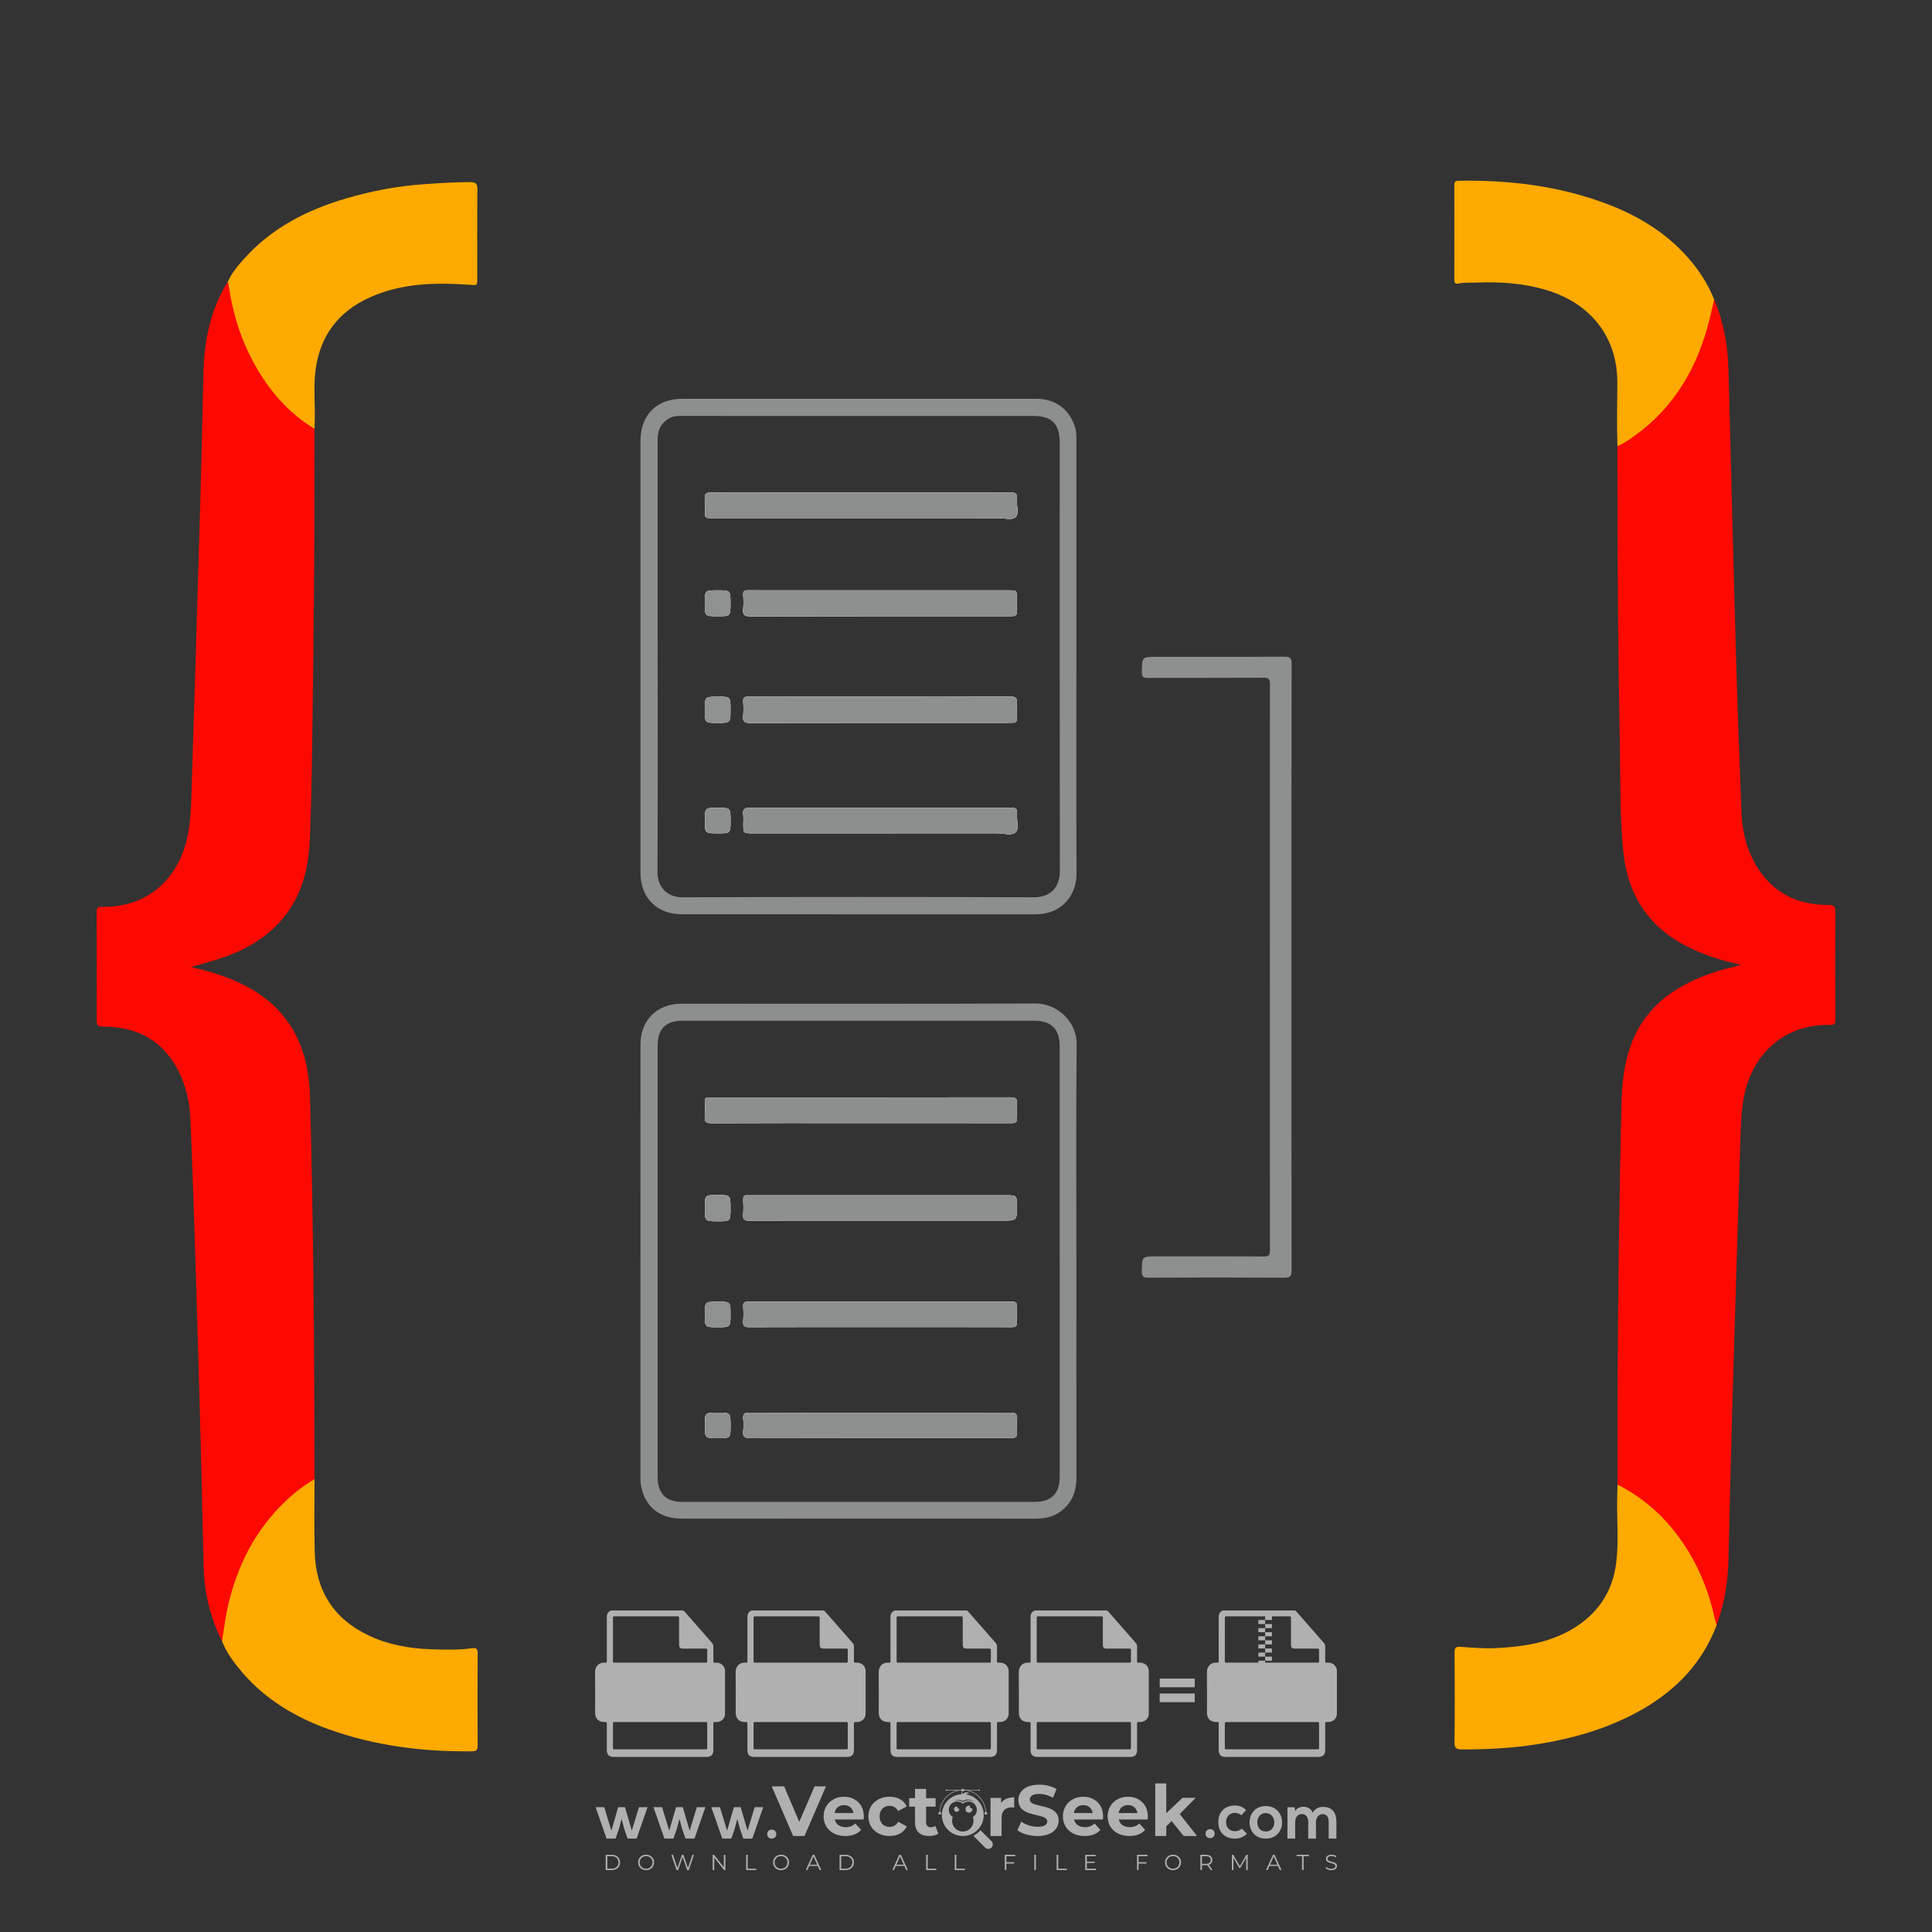
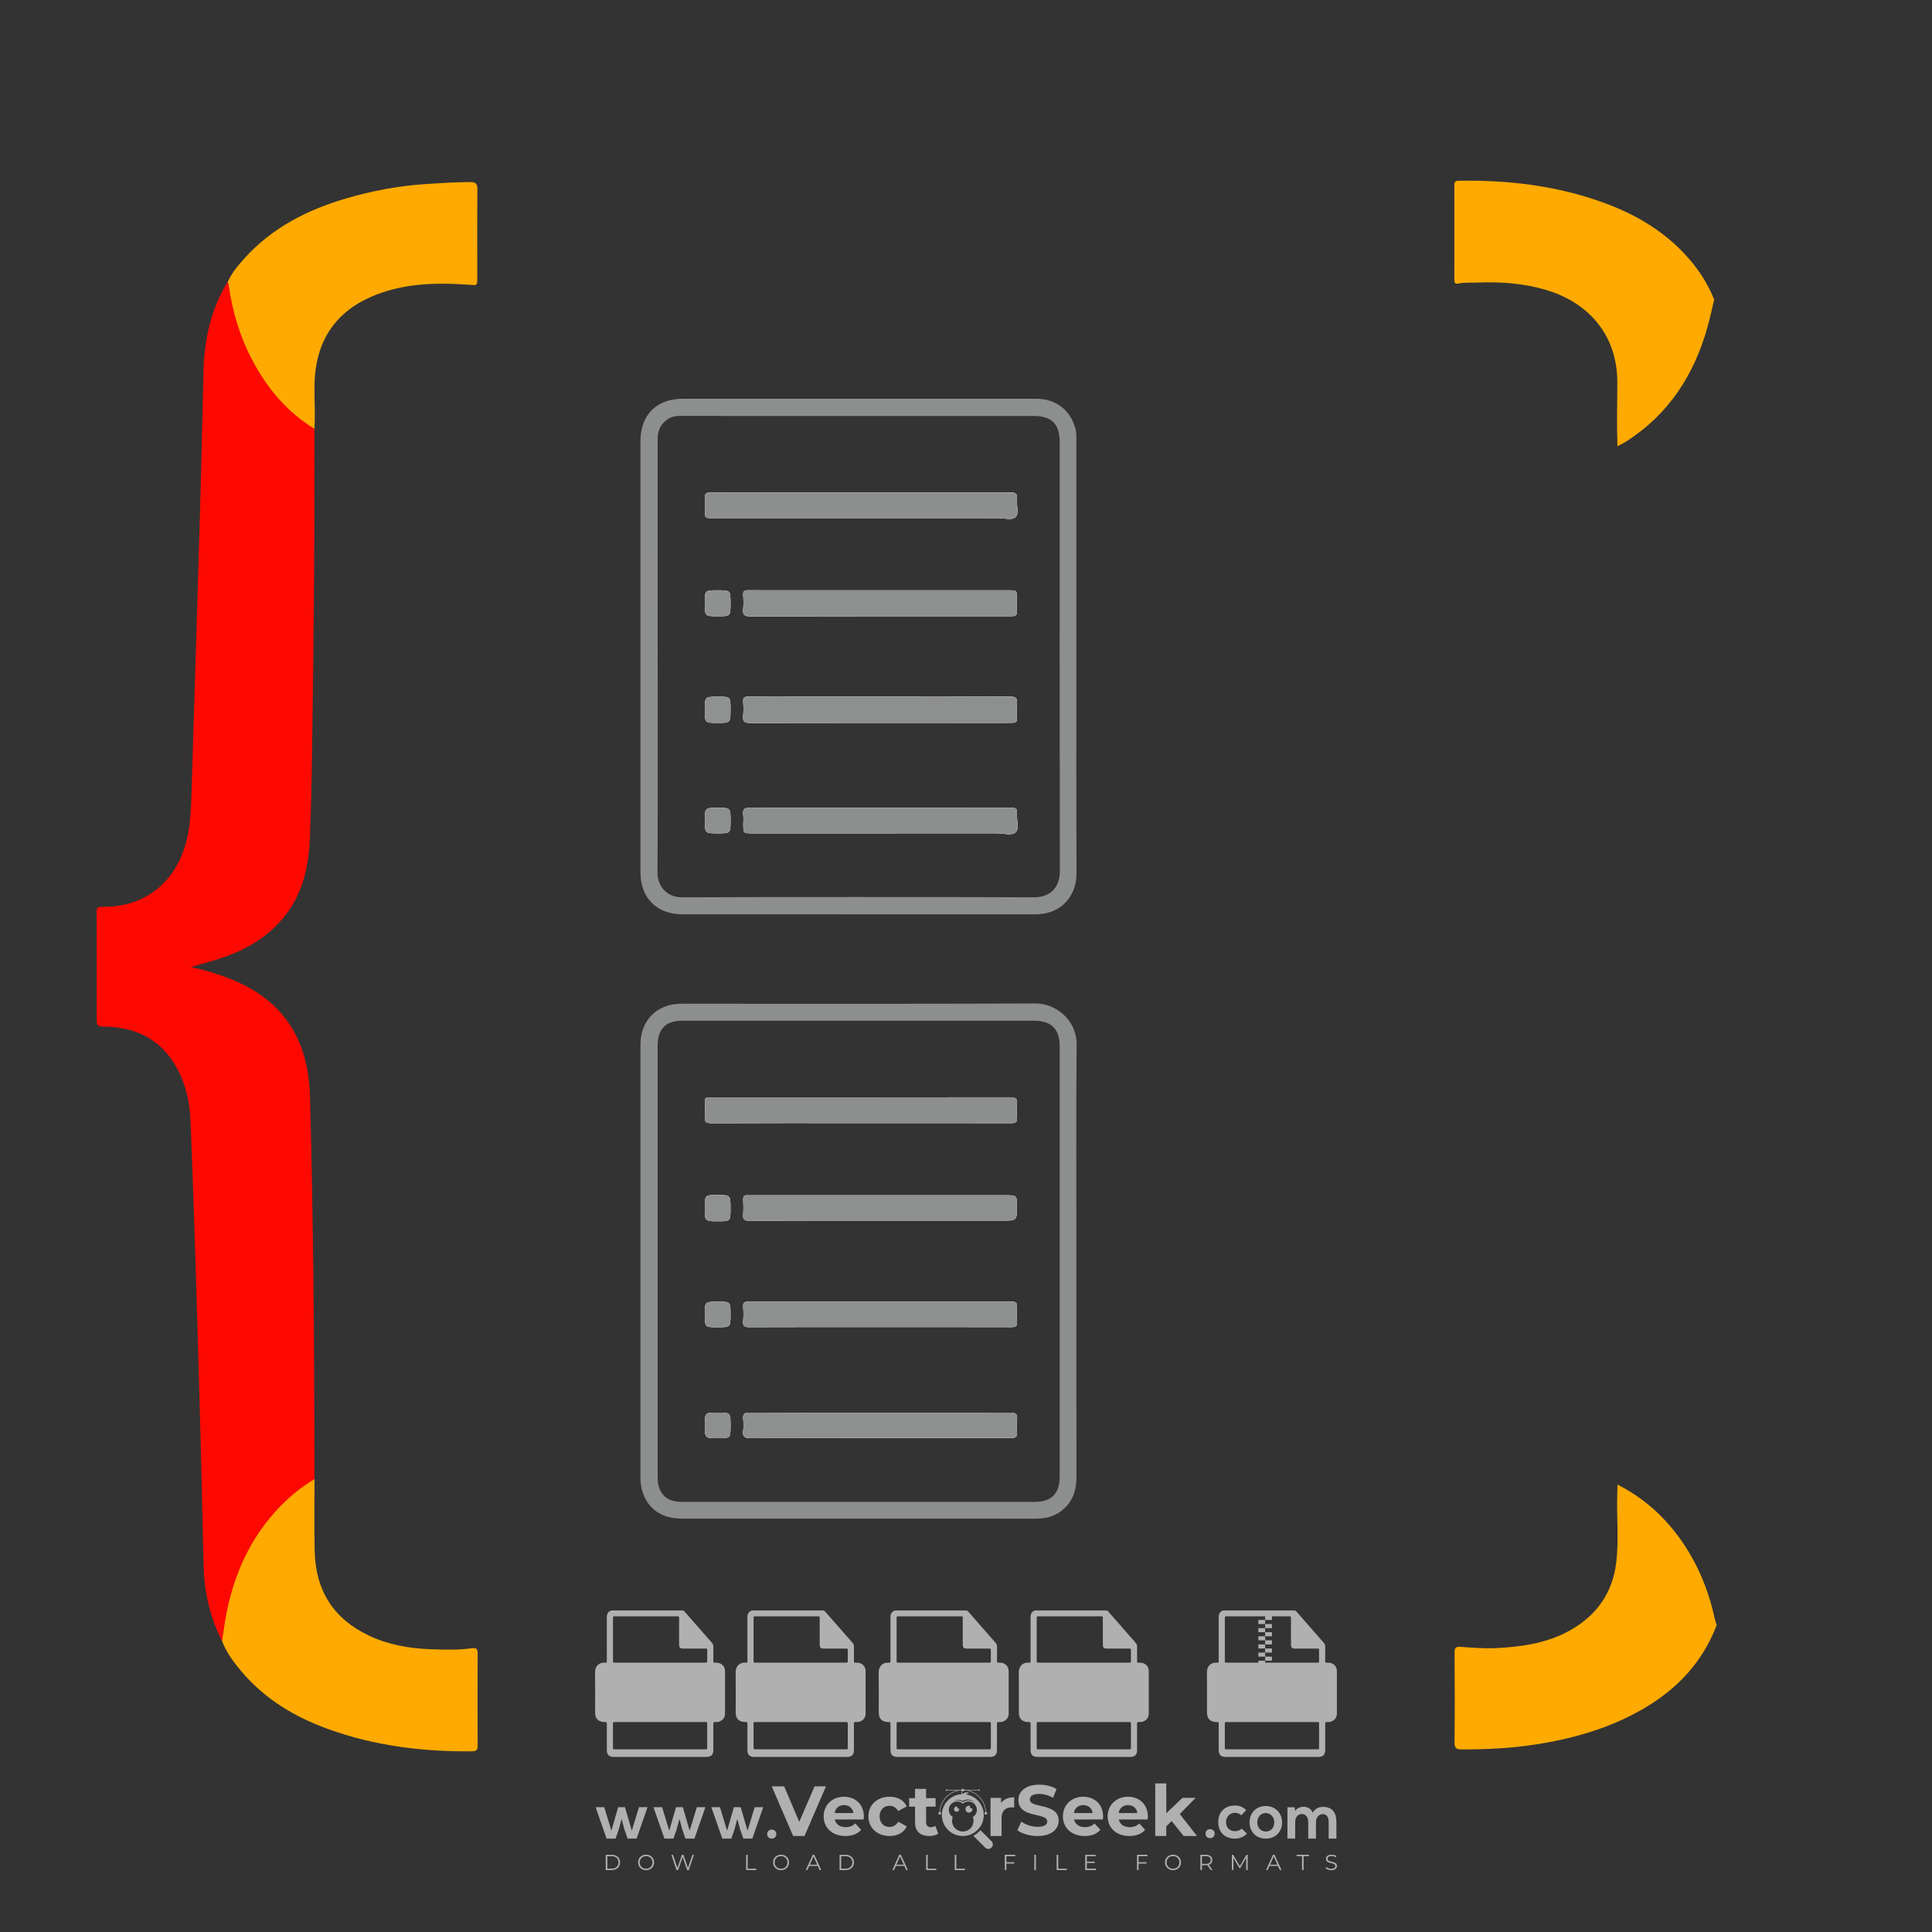
<svg xmlns="http://www.w3.org/2000/svg" version="1.1" id="Layer_1" x="0px" y="0px" viewBox="0 0 500 500" style="enable-background:new 0 0 500 500;" xml:space="preserve">
  <rect x="0" y="0" width="500" height="500" fill="#333333" stroke="none" />
  <g id="watermark_1_">
    <g>
      <g id="watermark" style="opacity:0.61;">
        <g>
          <g>
            <g>
              <g>
                <polygon style="fill:#FFFFFF;" points="213.765,462.313 208.204,475.158 205.268,475.158 199.726,462.313 202.938,462.313          206.846,471.488 210.81,462.313        " />
              </g>
              <g>
                <path style="fill:#FFFFFF;" d="M223.507,470.883h-7.469c0.275,1.23,1.321,1.982,2.826,1.982c1.046,0,1.798-0.312,2.477-0.954         l1.523,1.651c-0.917,1.046-2.294,1.597-4.074,1.597c-3.413,0-5.634-2.147-5.634-5.083c0-2.954,2.257-5.083,5.267-5.083         c2.899,0,5.138,1.945,5.138,5.12C223.562,470.332,223.526,470.644,223.507,470.883 M216.002,469.213h4.863         c-0.202-1.248-1.138-2.055-2.422-2.055C217.139,467.158,216.204,467.947,216.002,469.213" />
              </g>
              <g>
                <path style="fill:#FFFFFF;" d="M224.735,470.075c0-2.973,2.294-5.083,5.505-5.083c2.074,0,3.707,0.899,4.423,2.514         l-2.22,1.193c-0.532-0.936-1.321-1.358-2.221-1.358c-1.45,0-2.587,1.009-2.587,2.734c0,1.725,1.138,2.734,2.587,2.734         c0.899,0,1.688-0.404,2.221-1.358l2.22,1.211c-0.716,1.578-2.349,2.495-4.423,2.495         C227.029,475.158,224.735,473.048,224.735,470.075" />
              </g>
              <g>
                <path style="fill:#FFFFFF;" d="M242.828,474.535c-0.587,0.422-1.45,0.624-2.331,0.624c-2.33,0-3.688-1.193-3.688-3.542         v-4.055h-1.523v-2.202h1.523v-2.404h2.863v2.404h2.459v2.202h-2.459v4.019c0,0.844,0.458,1.303,1.229,1.303         c0.422,0,0.844-0.128,1.156-0.367L242.828,474.535z" />
              </g>
            </g>
            <g>
              <path style="fill:#FFFFFF;" d="M262.474,465.139v2.643c-0.238-0.018-0.422-0.037-0.642-0.037        c-1.578,0-2.624,0.862-2.624,2.753v4.661h-2.863v-9.873h2.734v1.303C259.776,465.634,260.951,465.139,262.474,465.139" />
            </g>
            <g>
              <path style="fill:#FFFFFF;" d="M263.299,473.672l1.009-2.239c1.083,0.789,2.697,1.339,4.239,1.339        c1.762,0,2.477-0.587,2.477-1.376c0-2.404-7.469-0.752-7.469-5.523c0-2.184,1.762-4,5.413-4c1.615,0,3.267,0.385,4.459,1.138        l-0.918,2.257c-1.193-0.679-2.422-1.009-3.56-1.009c-1.761,0-2.44,0.66-2.44,1.468c0,2.367,7.468,0.734,7.468,5.45        c0,2.147-1.78,3.982-5.45,3.982C266.492,475.158,264.437,474.553,263.299,473.672" />
            </g>
            <g>
              <path style="fill:#FFFFFF;" d="M285.428,470.883h-7.469c0.275,1.23,1.321,1.982,2.826,1.982c1.046,0,1.798-0.312,2.477-0.954        l1.523,1.651c-0.918,1.046-2.294,1.597-4.074,1.597c-3.413,0-5.634-2.147-5.634-5.083c0-2.954,2.257-5.083,5.267-5.083        c2.9,0,5.138,1.945,5.138,5.12C285.484,470.332,285.447,470.644,285.428,470.883 M277.923,469.213h4.863        c-0.202-1.248-1.138-2.055-2.422-2.055C279.061,467.158,278.125,467.947,277.923,469.213" />
            </g>
            <g>
              <path style="fill:#FFFFFF;" d="M297.007,470.883h-7.469c0.275,1.23,1.321,1.982,2.826,1.982c1.046,0,1.798-0.312,2.477-0.954        l1.523,1.651c-0.918,1.046-2.294,1.597-4.074,1.597c-3.413,0-5.634-2.147-5.634-5.083c0-2.954,2.257-5.083,5.267-5.083        c2.899,0,5.138,1.945,5.138,5.12C297.062,470.332,297.025,470.644,297.007,470.883 M289.501,469.213h4.863        c-0.202-1.248-1.138-2.055-2.422-2.055C290.639,467.158,289.703,467.947,289.501,469.213" />
            </g>
            <g>
              <polygon style="fill:#FFFFFF;" points="303.208,471.286 301.831,472.644 301.831,475.158 298.969,475.158 298.969,461.543         301.831,461.543 301.831,469.25 306.016,465.286 309.429,465.286 305.318,469.47 309.796,475.158 306.327,475.158       " />
            </g>
            <g>
              <path style="fill:#FFFFFF;" d="M256.601,476.501L256.601,476.501l-2.86-2.86c-0.435,0.508-0.953,0.943-1.534,1.284        c-0.092,0.069-0.186,0.136-0.283,0.199l3.027,3.027c0.456,0.456,1.195,0.456,1.65,0        C257.057,477.695,257.057,476.957,256.601,476.501" />
            </g>
            <g>
              <path style="fill:#FFFFFF;" d="M249.984,464.386c0.221-0.173,0.495-0.281,0.797-0.281c0.042,0,0.083,0.002,0.124,0.006        c-0.214-0.156-0.478-0.249-0.764-0.249c-0.395,0-0.744,0.18-0.981,0.458c-0.051,0-0.1,0.006-0.151,0.007        c0.039-0.077,0.064-0.162,0.064-0.255c0-0.234-0.143-0.434-0.346-0.519c0.087,0.126,0.138,0.279,0.138,0.445        c0,0.122-0.031,0.237-0.081,0.341c-2.811,0.201-5.03,2.539-5.03,5.4c0,2.993,2.426,5.42,5.42,5.42        c2.993,0,5.42-2.427,5.42-5.42C254.595,467.021,252.593,464.777,249.984,464.386 M247.983,465.798        c0.435,0,0.844,0.112,1.199,0.309c0.374-0.245,0.82-0.387,1.299-0.387c0.711,0,1.348,0.312,1.784,0.806        c-0.435-0.379-1.004-0.61-1.627-0.61c-0.449,0-0.87,0.12-1.234,0.329c-0.079,0.046-0.156,0.096-0.229,0.15        c-0.065-0.048-0.133-0.093-0.204-0.134c-0.369-0.219-0.8-0.344-1.26-0.344c-0.3,0-0.588,0.054-0.854,0.152        C247.196,465.896,247.578,465.798,247.983,465.798 M251.772,470.24c0.115,0.305,0.181,0.634,0.181,0.979        c0,1.534-1.244,2.777-2.778,2.777c-1.534,0-2.777-1.243-2.777-2.777c0-0.345,0.066-0.674,0.181-0.979        c-0.62-0.382-1.035-1.064-1.035-1.846c0-1.197,0.971-2.168,2.168-2.168c0.565,0,1.078,0.218,1.463,0.571        c0.386-0.354,0.899-0.571,1.464-0.571c1.197,0,2.168,0.971,2.168,2.168C252.807,469.175,252.392,469.858,251.772,470.24" />
            </g>
            <g>
              <path style="fill:#FFFFFF;" d="M251.666,468.203c0,0.497-0.404,0.901-0.901,0.901c-0.497,0-0.901-0.404-0.901-0.901        s0.404-0.901,0.901-0.901c0.101,0,0.197,0.017,0.287,0.047c-0.03,0.062-0.045,0.132-0.045,0.204        c0,0.273,0.221,0.494,0.494,0.494c0.05,0,0.099-0.008,0.146-0.022C251.66,468.083,251.666,468.142,251.666,468.203" />
            </g>
            <g>
              <path style="fill:#FFFFFF;" d="M248.255,468.203c0,0.376-0.305,0.681-0.681,0.681c-0.376,0-0.681-0.305-0.681-0.681        s0.305-0.681,0.681-0.681c0.076,0,0.149,0.013,0.217,0.035c-0.023,0.047-0.034,0.1-0.034,0.155        c0,0.206,0.167,0.374,0.374,0.374c0.038,0,0.075-0.006,0.11-0.017C248.25,468.112,248.255,468.157,248.255,468.203" />
            </g>
            <g>
              <g>
                <g>
                  <rect x="242.908" y="468.971" style="fill:#FFFFFF;" width="0.616" height="0.616" />
                </g>
                <g>
                  <rect x="254.827" y="468.971" style="fill:#FFFFFF;" width="0.616" height="0.616" />
                </g>
                <g>
                  <path style="fill:#FFFFFF;" d="M255.205,469.223h-0.14c0-3.248-2.642-5.89-5.89-5.89c-3.248,0-5.89,2.642-5.89,5.89h-0.14          c0-1.611,0.627-3.125,1.766-4.264c1.139-1.139,2.653-1.766,4.264-1.766c1.611,0,3.125,0.627,4.264,1.766          C254.578,466.098,255.205,467.613,255.205,469.223" />
                </g>
              </g>
              <g>
                <rect x="248.868" y="462.956" style="fill:#FFFFFF;" width="0.616" height="0.616" />
              </g>
              <g>
                <rect x="244.95" y="463.194" style="fill:#FFFFFF;" width="8.45" height="0.14" />
              </g>
              <g>
                <path style="fill:#FFFFFF;" d="M245.174,463.291c0,0.108-0.088,0.196-0.196,0.196c-0.108,0-0.196-0.088-0.196-0.196         s0.088-0.196,0.196-0.196C245.086,463.095,245.174,463.183,245.174,463.291" />
              </g>
              <g>
                <path style="fill:#FFFFFF;" d="M253.596,463.291c0,0.108-0.088,0.196-0.196,0.196c-0.108,0-0.196-0.088-0.196-0.196         s0.088-0.196,0.196-0.196C253.509,463.095,253.596,463.183,253.596,463.291" />
              </g>
            </g>
          </g>
          <g>
            <path style="fill:#FFFFFF;" d="M314.356,474.551c0,1.559-2.364,1.559-2.364,0C311.993,472.993,314.356,472.993,314.356,474.551       z" />
          </g>
          <g>
            <g>
              <g>
                <path style="fill:#FFFFFF;" d="M161.739,467.691l1.772,6.088l1.855-6.088h2.215l-2.823,8.14h-2.33l-0.837-2.396l-0.722-2.708         l-0.722,2.708l-0.837,2.396h-2.33l-2.839-8.14h2.231l1.855,6.088l1.756-6.088H161.739z" />
              </g>
              <g>
                <path style="fill:#FFFFFF;" d="M176.713,467.691l1.772,6.088l1.855-6.088h2.215l-2.823,8.14h-2.33l-0.837-2.396l-0.722-2.708         l-0.722,2.708l-0.837,2.396h-2.33l-2.839-8.14h2.231l1.855,6.088l1.756-6.088H176.713z" />
              </g>
              <g>
                <path style="fill:#FFFFFF;" d="M191.687,467.691l1.772,6.088l1.855-6.088h2.215l-2.823,8.14h-2.33l-0.837-2.396l-0.722-2.708         l-0.722,2.708l-0.837,2.396h-2.33l-2.839-8.14h2.231l1.855,6.088l1.756-6.088H191.687z" />
              </g>
            </g>
            <g>
              <path style="fill:#FFFFFF;" d="M200.908,474.662c0,1.559-2.364,1.559-2.364,0        C198.545,473.104,200.908,473.104,200.908,474.662z" />
            </g>
            <g>
              <path style="fill:#FFFFFF;" d="M322.71,474.551c-0.935,0.919-1.919,1.28-3.117,1.28c-2.346,0-4.3-1.411-4.3-4.282        s1.953-4.284,4.3-4.284c1.149,0,2.035,0.329,2.921,1.199l-1.264,1.329c-0.476-0.428-1.066-0.64-1.623-0.64        c-1.346,0-2.33,0.985-2.33,2.396c0,1.542,1.05,2.362,2.297,2.362c0.64,0,1.28-0.18,1.772-0.672L322.71,474.551z" />
            </g>
            <g>
              <path style="fill:#FFFFFF;" d="M331.805,471.614c0,2.33-1.591,4.217-4.217,4.217c-2.626,0-4.201-1.887-4.201-4.217        c0-2.314,1.609-4.217,4.185-4.217C330.149,467.397,331.805,469.3,331.805,471.614z M325.389,471.614        c0,1.231,0.739,2.38,2.199,2.38c1.46,0,2.199-1.149,2.199-2.38c0-1.215-0.854-2.396-2.199-2.396        C326.144,469.218,325.389,470.4,325.389,471.614z" />
            </g>
            <g>
              <path style="fill:#FFFFFF;" d="M338.572,475.831v-4.332c0-1.068-0.559-2.035-1.658-2.035c-1.082,0-1.722,0.967-1.722,2.035        v4.332h-2.003v-8.107h1.855l0.148,0.985c0.426-0.82,1.362-1.116,2.133-1.116c0.969,0,1.937,0.394,2.396,1.51        c0.723-1.149,1.658-1.478,2.708-1.478c2.297,0,3.43,1.412,3.43,3.84v4.365h-2.003v-4.365c0-1.066-0.442-1.97-1.526-1.97        c-1.082,0-1.756,0.935-1.756,2.003v4.332H338.572z" />
            </g>
          </g>
        </g>
      </g>
      <g style="opacity:0.61;">
        <g>
          <g>
            <path style="fill:#FFFFFF;" d="M345.988,432.441c-0.006-1.224-0.959-2.121-2.189-2.14c-0.924-0.014-0.832,0.12-0.834-0.867       c-0.003-1.097-0.007-2.194,0.003-3.292c0.003-0.379-0.112-0.691-0.362-0.976c-2.342-2.668-4.678-5.342-7.019-8.011       c-0.12-0.137-0.275-0.244-0.414-0.366c-6.214,0-12.427,0-18.641,0c-0.794,0.293-1.14,0.868-1.138,1.709       c0.01,3.748,0.004,7.496,0.004,11.243c0,0.556-0.003,0.589-0.55,0.551c-1.497-0.102-2.516,0.986-2.497,2.492       c0.044,3.476,0.013,6.953,0.014,10.43c0.001,1.58,0.867,2.443,2.45,2.449c0.582,0.002,0.582,0.002,0.582,0.6       c0,2.219-0.001,4.438,0.001,6.657c0.001,1.192,0.58,1.771,1.768,1.771c8.013,0.001,16.027,0.001,24.04,0       c1.168,0,1.755-0.583,1.757-1.745c0.002-2.256,0-4.512,0.001-6.768c0-0.512,0.002-0.511,0.52-0.515       c0.271-0.002,0.541,0.008,0.809-0.058c0.996-0.246,1.69-1.044,1.694-2.069C346.003,439.838,346.005,436.139,345.988,432.441z        M317.537,418.304c5.337,0,10.674,0,16.01,0c0.548,0,0.554,0.007,0.554,0.561c0.001,2.243-0.001,4.486,0.001,6.73       c0.001,0.811,0.249,1.059,1.06,1.059c1.91,0.001,3.821,0,5.731,0.001c0.458,0,0.479,0.021,0.481,0.483       c0.003,0.887,0.002,1.775,0,2.662c-0.001,0.477-0.024,0.498-0.504,0.499c-3.895,0.001-7.79,0-11.684,0       c-3.882,0-7.765,0-11.647,0c-0.55,0-0.552-0.001-0.552-0.561c-0.001-3.624-0.001-7.247,0-10.871       C316.987,418.307,316.991,418.304,317.537,418.304z M340.822,452.721c-3.883,0.001-7.766,0-11.65,0c-3.871,0-7.742,0-11.613,0       c-0.572,0-0.574-0.002-0.574-0.579c-0.001-1.997-0.001-3.994,0.001-5.991c0-0.464,0.023-0.487,0.478-0.487       c7.803-0.001,15.607-0.001,23.41,0c0.478,0,0.499,0.02,0.499,0.503c0.002,1.997,0.001,3.994,0,5.991       C341.375,452.716,341.37,452.721,340.822,452.721z" />
          </g>
          <g>
            <g>
              <rect x="327.418" y="418.195" style="fill:#FFFFFF;" width="1.757" height="1.054" />
            </g>
            <g>
              <rect x="325.662" y="419.249" style="fill:#FFFFFF;" width="1.757" height="1.054" />
            </g>
            <g>
              <rect x="327.418" y="420.303" style="fill:#FFFFFF;" width="1.757" height="1.054" />
            </g>
            <g>
              <rect x="325.662" y="421.357" style="fill:#FFFFFF;" width="1.757" height="1.054" />
            </g>
            <g>
              <rect x="327.418" y="422.411" style="fill:#FFFFFF;" width="1.757" height="1.054" />
            </g>
            <g>
              <rect x="325.662" y="423.465" style="fill:#FFFFFF;" width="1.757" height="1.054" />
            </g>
            <g>
              <rect x="327.418" y="424.519" style="fill:#FFFFFF;" width="1.757" height="1.054" />
            </g>
            <g>
              <rect x="325.662" y="425.573" style="fill:#FFFFFF;" width="1.757" height="1.054" />
            </g>
            <g>
              <rect x="327.418" y="426.627" style="fill:#FFFFFF;" width="1.757" height="1.054" />
            </g>
            <g>
              <rect x="325.662" y="427.681" style="fill:#FFFFFF;" width="1.757" height="1.054" />
            </g>
            <g>
              <rect x="327.418" y="428.736" style="fill:#FFFFFF;" width="1.757" height="1.054" />
            </g>
            <g>
              <rect x="325.662" y="429.79" style="fill:#FFFFFF;" width="1.757" height="1.054" />
            </g>
          </g>
        </g>
        <g>
          <path style="fill:#FFFFFF;" d="M187.637,432.441c-0.006-1.224-0.959-2.121-2.189-2.14c-0.924-0.014-0.832,0.12-0.834-0.867      c-0.003-1.097-0.007-2.194,0.003-3.292c0.003-0.379-0.112-0.691-0.362-0.976c-2.342-2.668-4.678-5.342-7.019-8.011      c-0.12-0.137-0.275-0.244-0.414-0.366c-6.214,0-12.427,0-18.641,0c-0.794,0.293-1.14,0.868-1.138,1.709      c0.01,3.748,0.004,7.496,0.004,11.243c0,0.556-0.003,0.589-0.55,0.551c-1.497-0.102-2.516,0.986-2.497,2.492      c0.044,3.476,0.013,6.953,0.014,10.43c0.001,1.58,0.867,2.443,2.45,2.449c0.582,0.002,0.582,0.002,0.582,0.6      c0,2.219-0.001,4.438,0.001,6.657c0.001,1.192,0.58,1.771,1.768,1.771c8.013,0.001,16.027,0.001,24.04,0      c1.168,0,1.755-0.583,1.757-1.745c0.002-2.256,0-4.512,0.001-6.768c0-0.512,0.002-0.511,0.52-0.515      c0.271-0.002,0.541,0.008,0.809-0.058c0.996-0.246,1.69-1.044,1.694-2.069C187.652,439.838,187.655,436.139,187.637,432.441z       M159.187,418.304c5.337,0,10.674,0,16.01,0c0.548,0,0.554,0.007,0.554,0.561c0.001,2.243-0.001,4.486,0.001,6.73      c0.001,0.811,0.249,1.059,1.06,1.059c1.91,0.001,3.821,0,5.731,0.001c0.458,0,0.479,0.021,0.481,0.483      c0.003,0.887,0.002,1.775,0,2.662c-0.001,0.477-0.024,0.498-0.504,0.499c-3.895,0.001-7.79,0-11.684,0      c-3.882,0-7.765,0-11.647,0c-0.55,0-0.552-0.001-0.552-0.561c-0.001-3.624-0.001-7.247,0-10.871      C158.636,418.307,158.64,418.304,159.187,418.304z M182.472,452.721c-3.883,0.001-7.766,0-11.65,0c-3.871,0-7.742,0-11.613,0      c-0.572,0-0.574-0.002-0.574-0.579c-0.001-1.997-0.001-3.994,0.001-5.991c0-0.464,0.023-0.487,0.478-0.487      c7.803-0.001,15.607-0.001,23.41,0c0.478,0,0.499,0.02,0.499,0.503c0.002,1.997,0.001,3.994,0,5.991      C183.024,452.716,183.019,452.721,182.472,452.721z" />
        </g>
        <g>
          <path style="fill:#FFFFFF;" d="M159.779,441.81v-7.897h2.779c0.375,0,0.726,0.061,1.053,0.182      c0.327,0.121,0.612,0.292,0.855,0.513c0.242,0.221,0.434,0.483,0.573,0.789c0.14,0.305,0.21,0.642,0.21,1.009      c0,0.375-0.07,0.715-0.21,1.02c-0.14,0.305-0.331,0.568-0.573,0.789c-0.243,0.221-0.528,0.392-0.855,0.513      c-0.327,0.121-0.678,0.182-1.053,0.182h-1.29v2.901H159.779z M162.58,437.498c0.39,0,0.684-0.11,0.882-0.331      c0.199-0.22,0.298-0.474,0.298-0.761c0-0.14-0.024-0.276-0.072-0.408c-0.048-0.132-0.121-0.248-0.221-0.347      c-0.099-0.1-0.223-0.178-0.37-0.237c-0.147-0.059-0.32-0.089-0.518-0.089h-1.312v2.173H162.58z" />
          <path style="fill:#FFFFFF;" d="M166.308,433.913h1.731l3.177,5.294h0.088l-0.088-1.522v-3.772h1.478v7.897h-1.566l-3.353-5.592      h-0.088l0.088,1.522v4.07h-1.467V433.913z" />
          <path style="fill:#FFFFFF;" d="M177.922,437.475h3.872c0.022,0.089,0.04,0.195,0.055,0.32c0.014,0.125,0.022,0.25,0.022,0.375      c0,0.507-0.077,0.985-0.231,1.434c-0.154,0.449-0.397,0.849-0.728,1.202c-0.353,0.375-0.776,0.666-1.268,0.871      c-0.493,0.206-1.055,0.309-1.688,0.309c-0.574,0-1.114-0.103-1.622-0.309c-0.507-0.206-0.948-0.492-1.323-0.86      c-0.375-0.367-0.673-0.803-0.894-1.307c-0.221-0.504-0.331-1.053-0.331-1.649c0-0.595,0.11-1.145,0.331-1.649      c0.221-0.504,0.518-0.939,0.894-1.307c0.375-0.367,0.816-0.654,1.323-0.86c0.507-0.206,1.048-0.309,1.622-0.309      c0.64,0,1.211,0.11,1.715,0.331c0.504,0.221,0.935,0.526,1.296,0.915l-1.025,1.004c-0.258-0.272-0.544-0.48-0.861-0.623      c-0.316-0.143-0.695-0.215-1.136-0.215c-0.361,0-0.703,0.065-1.026,0.193c-0.324,0.129-0.607,0.311-0.85,0.546      c-0.242,0.235-0.436,0.52-0.579,0.855c-0.143,0.335-0.215,0.708-0.215,1.119c0,0.412,0.072,0.785,0.215,1.12      c0.143,0.335,0.338,0.62,0.584,0.855c0.246,0.235,0.531,0.418,0.855,0.546c0.323,0.129,0.669,0.193,1.037,0.193      c0.419,0,0.773-0.061,1.064-0.182c0.29-0.121,0.538-0.278,0.744-0.469c0.148-0.132,0.275-0.3,0.381-0.502      c0.106-0.202,0.189-0.428,0.248-0.678h-2.482V437.475z" />
        </g>
        <g>
          <path style="fill:#FFFFFF;" d="M224.019,432.441c-0.006-1.224-0.959-2.121-2.189-2.14c-0.924-0.014-0.832,0.12-0.834-0.867      c-0.003-1.097-0.007-2.194,0.003-3.292c0.003-0.379-0.112-0.691-0.362-0.976c-2.342-2.668-4.678-5.342-7.019-8.011      c-0.12-0.137-0.275-0.244-0.414-0.366c-6.214,0-12.427,0-18.641,0c-0.794,0.293-1.14,0.868-1.138,1.709      c0.01,3.748,0.004,7.496,0.004,11.243c0,0.556-0.003,0.589-0.55,0.551c-1.497-0.102-2.516,0.986-2.497,2.492      c0.044,3.476,0.013,6.953,0.014,10.43c0.001,1.58,0.867,2.443,2.45,2.449c0.582,0.002,0.582,0.002,0.582,0.6      c0,2.219-0.001,4.438,0.001,6.657c0.001,1.192,0.58,1.771,1.768,1.771c8.013,0.001,16.027,0.001,24.04,0      c1.168,0,1.755-0.583,1.757-1.745c0.002-2.256,0-4.512,0.001-6.768c0-0.512,0.002-0.511,0.52-0.515      c0.271-0.002,0.541,0.008,0.809-0.058c0.997-0.246,1.69-1.044,1.694-2.069C224.034,439.838,224.036,436.139,224.019,432.441z       M195.568,418.304c5.337,0,10.674,0,16.01,0c0.548,0,0.554,0.007,0.554,0.561c0.001,2.243-0.001,4.486,0.001,6.73      c0.001,0.811,0.249,1.059,1.06,1.059c1.91,0.001,3.821,0,5.731,0.001c0.458,0,0.479,0.021,0.481,0.483      c0.003,0.887,0.002,1.775,0,2.662c-0.001,0.477-0.024,0.498-0.504,0.499c-3.895,0.001-7.79,0-11.684,0      c-3.882,0-7.765,0-11.647,0c-0.55,0-0.552-0.001-0.552-0.561c-0.001-3.624-0.001-7.247,0-10.871      C195.018,418.307,195.022,418.304,195.568,418.304z M218.854,452.721c-3.883,0.001-7.766,0-11.65,0c-3.871,0-7.742,0-11.613,0      c-0.572,0-0.574-0.002-0.574-0.579c-0.001-1.997-0.001-3.994,0.001-5.991c0-0.464,0.023-0.487,0.478-0.487      c7.803-0.001,15.607-0.001,23.41,0c0.478,0,0.499,0.02,0.499,0.503c0.002,1.997,0.001,3.994,0,5.991      C219.406,452.716,219.401,452.721,218.854,452.721z" />
        </g>
        <g>
          <path style="fill:#FFFFFF;" d="M205.111,433.913h1.699l2.967,7.897h-1.644l-0.651-1.886h-3.044l-0.651,1.886h-1.643      L205.111,433.913z M206.997,438.557l-0.706-1.974l-0.287-0.96h-0.088l-0.287,0.96l-0.706,1.974H206.997z" />
          <path style="fill:#FFFFFF;" d="M211.331,435.678c-0.125,0-0.245-0.024-0.359-0.072c-0.114-0.048-0.213-0.114-0.298-0.199      c-0.084-0.084-0.151-0.182-0.198-0.292c-0.048-0.11-0.072-0.232-0.072-0.364c0-0.132,0.024-0.254,0.072-0.364      c0.048-0.11,0.114-0.208,0.198-0.292c0.084-0.084,0.184-0.151,0.298-0.198c0.114-0.048,0.233-0.072,0.359-0.072      c0.257,0,0.478,0.09,0.662,0.27c0.184,0.18,0.276,0.399,0.276,0.656c0,0.257-0.092,0.476-0.276,0.656      C211.809,435.588,211.589,435.678,211.331,435.678z M210.615,441.81v-5.404h1.445v5.404H210.615z" />
        </g>
        <g>
          <path style="fill:#FFFFFF;" d="M261.044,432.441c-0.006-1.224-0.959-2.121-2.189-2.14c-0.924-0.014-0.832,0.12-0.834-0.867      c-0.003-1.097-0.007-2.194,0.003-3.292c0.003-0.379-0.112-0.691-0.362-0.976c-2.342-2.668-4.678-5.342-7.019-8.011      c-0.12-0.137-0.275-0.244-0.414-0.366c-6.214,0-12.427,0-18.641,0c-0.794,0.293-1.14,0.868-1.138,1.709      c0.01,3.748,0.004,7.496,0.004,11.243c0,0.556-0.003,0.589-0.55,0.551c-1.497-0.102-2.516,0.986-2.497,2.492      c0.044,3.476,0.013,6.953,0.014,10.43c0.001,1.58,0.867,2.443,2.45,2.449c0.582,0.002,0.582,0.002,0.582,0.6      c0,2.219-0.001,4.438,0.001,6.657c0.001,1.192,0.58,1.771,1.768,1.771c8.013,0.001,16.027,0.001,24.04,0      c1.168,0,1.755-0.583,1.757-1.745c0.002-2.256,0-4.512,0.001-6.768c0-0.512,0.002-0.511,0.52-0.515      c0.271-0.002,0.541,0.008,0.809-0.058c0.996-0.246,1.69-1.044,1.694-2.069C261.059,439.838,261.061,436.139,261.044,432.441z       M232.593,418.304c5.337,0,10.674,0,16.01,0c0.548,0,0.554,0.007,0.554,0.561c0.001,2.243-0.001,4.486,0.001,6.73      c0.001,0.811,0.249,1.059,1.06,1.059c1.91,0.001,3.821,0,5.731,0.001c0.458,0,0.479,0.021,0.481,0.483      c0.003,0.887,0.002,1.775,0,2.662c-0.001,0.477-0.024,0.498-0.504,0.499c-3.895,0.001-7.79,0-11.684,0      c-3.882,0-7.765,0-11.647,0c-0.55,0-0.552-0.001-0.552-0.561c-0.001-3.624-0.001-7.247,0-10.871      C232.042,418.307,232.047,418.304,232.593,418.304z M255.878,452.721c-3.883,0.001-7.766,0-11.65,0c-3.871,0-7.742,0-11.613,0      c-0.572,0-0.574-0.002-0.574-0.579c-0.001-1.997-0.001-3.994,0.001-5.991c0-0.464,0.023-0.487,0.478-0.487      c7.803-0.001,15.607-0.001,23.41,0c0.478,0,0.499,0.02,0.499,0.503c0.002,1.997,0.001,3.994,0,5.991      C256.431,452.716,256.426,452.721,255.878,452.721z" />
        </g>
        <g>
          <path style="fill:#FFFFFF;" d="M236.361,441.987c-0.338,0-0.662-0.048-0.971-0.143c-0.309-0.095-0.592-0.239-0.849-0.43      c-0.257-0.191-0.481-0.425-0.673-0.7c-0.191-0.276-0.342-0.597-0.452-0.965l1.401-0.551c0.103,0.397,0.283,0.726,0.54,0.987      c0.257,0.261,0.596,0.392,1.015,0.392c0.154,0,0.303-0.02,0.447-0.061c0.143-0.04,0.272-0.099,0.386-0.176      c0.114-0.077,0.204-0.175,0.27-0.292s0.099-0.254,0.099-0.408c0-0.147-0.026-0.279-0.077-0.397      c-0.051-0.117-0.138-0.228-0.259-0.331c-0.121-0.103-0.28-0.202-0.475-0.298c-0.195-0.095-0.435-0.195-0.722-0.298l-0.485-0.176      c-0.213-0.073-0.429-0.173-0.645-0.298c-0.217-0.125-0.413-0.276-0.59-0.452c-0.177-0.176-0.322-0.384-0.436-0.623      c-0.114-0.239-0.171-0.509-0.171-0.81c0-0.309,0.06-0.597,0.182-0.866c0.121-0.268,0.294-0.503,0.518-0.706      c0.224-0.202,0.492-0.36,0.805-0.474s0.66-0.171,1.042-0.171c0.397,0,0.74,0.053,1.031,0.16      c0.291,0.107,0.537,0.243,0.739,0.408c0.202,0.165,0.366,0.348,0.491,0.546c0.125,0.199,0.217,0.386,0.276,0.563l-1.312,0.551      c-0.074-0.221-0.208-0.419-0.402-0.596c-0.195-0.176-0.462-0.265-0.8-0.265c-0.324,0-0.592,0.076-0.805,0.226      c-0.213,0.151-0.32,0.348-0.32,0.59c0,0.235,0.103,0.436,0.309,0.601c0.206,0.165,0.533,0.325,0.982,0.48l0.497,0.165      c0.316,0.111,0.605,0.237,0.866,0.381c0.261,0.143,0.485,0.314,0.673,0.513c0.187,0.199,0.331,0.425,0.43,0.678      c0.1,0.254,0.149,0.546,0.149,0.877c0,0.412-0.083,0.767-0.248,1.064c-0.165,0.298-0.377,0.543-0.634,0.734      c-0.258,0.191-0.548,0.335-0.872,0.43C236.986,441.939,236.67,441.987,236.361,441.987z" />
          <path style="fill:#FFFFFF;" d="M239.516,433.913h1.61l1.633,4.754l0.287,1.015h0.088l0.309-1.015l1.699-4.754h1.61l-2.879,7.897      h-1.566L239.516,433.913z" />
          <path style="fill:#FFFFFF;" d="M251.097,437.475h3.871c0.022,0.089,0.04,0.195,0.055,0.32c0.015,0.125,0.023,0.25,0.023,0.375      c0,0.507-0.078,0.985-0.232,1.434c-0.154,0.449-0.397,0.849-0.728,1.202c-0.353,0.375-0.775,0.666-1.268,0.871      c-0.493,0.206-1.055,0.309-1.688,0.309c-0.574,0-1.114-0.103-1.621-0.309c-0.507-0.206-0.949-0.492-1.324-0.86      c-0.375-0.367-0.673-0.803-0.894-1.307c-0.22-0.504-0.331-1.053-0.331-1.649c0-0.595,0.11-1.145,0.331-1.649      c0.221-0.504,0.518-0.939,0.894-1.307c0.375-0.367,0.816-0.654,1.324-0.86c0.507-0.206,1.047-0.309,1.621-0.309      c0.64,0,1.211,0.11,1.715,0.331c0.504,0.221,0.936,0.526,1.296,0.915l-1.026,1.004c-0.257-0.272-0.544-0.48-0.861-0.623      c-0.316-0.143-0.694-0.215-1.136-0.215c-0.36,0-0.702,0.065-1.026,0.193c-0.323,0.129-0.607,0.311-0.849,0.546      c-0.243,0.235-0.436,0.52-0.579,0.855c-0.143,0.335-0.215,0.708-0.215,1.119c0,0.412,0.072,0.785,0.215,1.12      c0.143,0.335,0.338,0.62,0.585,0.855c0.246,0.235,0.531,0.418,0.854,0.546c0.324,0.129,0.669,0.193,1.037,0.193      c0.419,0,0.774-0.061,1.064-0.182c0.29-0.121,0.539-0.278,0.745-0.469c0.147-0.132,0.274-0.3,0.38-0.502      c0.107-0.202,0.189-0.428,0.248-0.678h-2.482V437.475z" />
        </g>
        <g>
          <path style="fill:#FFFFFF;" d="M297.3,432.441c-0.006-1.224-0.959-2.121-2.189-2.14c-0.924-0.014-0.832,0.12-0.834-0.867      c-0.003-1.097-0.007-2.194,0.003-3.292c0.003-0.379-0.112-0.691-0.362-0.976c-2.342-2.668-4.678-5.342-7.019-8.011      c-0.12-0.137-0.275-0.244-0.414-0.366c-6.214,0-12.427,0-18.641,0c-0.794,0.293-1.14,0.868-1.138,1.709      c0.01,3.748,0.004,7.496,0.004,11.243c0,0.556-0.003,0.589-0.55,0.551c-1.497-0.102-2.516,0.986-2.497,2.492      c0.044,3.476,0.013,6.953,0.014,10.43c0.001,1.58,0.867,2.443,2.45,2.449c0.582,0.002,0.582,0.002,0.582,0.6      c0,2.219-0.001,4.438,0.001,6.657c0.001,1.192,0.58,1.771,1.768,1.771c8.013,0.001,16.027,0.001,24.04,0      c1.168,0,1.755-0.583,1.757-1.745c0.002-2.256,0-4.512,0.001-6.768c0-0.512,0.002-0.511,0.52-0.515      c0.271-0.002,0.541,0.008,0.809-0.058c0.996-0.246,1.69-1.044,1.694-2.069C297.315,439.838,297.318,436.139,297.3,432.441z       M268.85,418.304c5.337,0,10.674,0,16.01,0c0.548,0,0.554,0.007,0.554,0.561c0.001,2.243-0.001,4.486,0.001,6.73      c0.001,0.811,0.249,1.059,1.06,1.059c1.91,0.001,3.821,0,5.731,0.001c0.458,0,0.479,0.021,0.481,0.483      c0.003,0.887,0.002,1.775,0,2.662c-0.001,0.477-0.024,0.498-0.504,0.499c-3.895,0.001-7.79,0-11.684,0      c-3.882,0-7.765,0-11.647,0c-0.55,0-0.552-0.001-0.552-0.561c-0.001-3.624-0.001-7.247,0-10.871      C268.299,418.307,268.303,418.304,268.85,418.304z M292.135,452.721c-3.883,0.001-7.766,0-11.65,0c-3.871,0-7.742,0-11.613,0      c-0.572,0-0.574-0.002-0.574-0.579c-0.001-1.997-0.001-3.994,0.001-5.991c0-0.464,0.023-0.487,0.478-0.487      c7.803-0.001,15.607-0.001,23.41,0c0.478,0,0.499,0.02,0.499,0.503c0.001,1.997,0.001,3.994,0,5.991      C292.687,452.716,292.682,452.721,292.135,452.721z" />
        </g>
        <g>
          <path style="fill:#FFFFFF;" d="M272.966,435.325v1.831h3.165v1.412h-3.165v1.831h3.518v1.412h-5.007v-7.897h5.007v1.412H272.966      z" />
          <path style="fill:#FFFFFF;" d="M277.852,441.81v-7.897h2.779c0.375,0,0.726,0.061,1.053,0.182      c0.327,0.121,0.612,0.292,0.855,0.513c0.243,0.221,0.434,0.483,0.574,0.789c0.14,0.305,0.209,0.642,0.209,1.009      c0,0.375-0.07,0.715-0.209,1.02c-0.14,0.305-0.331,0.568-0.574,0.789c-0.243,0.221-0.528,0.392-0.855,0.513      c-0.327,0.121-0.678,0.182-1.053,0.182h-1.29v2.901H277.852z M280.653,437.498c0.389,0,0.684-0.11,0.882-0.331      c0.199-0.22,0.298-0.474,0.298-0.761c0-0.14-0.024-0.276-0.072-0.408c-0.048-0.132-0.121-0.248-0.221-0.347      c-0.099-0.1-0.222-0.178-0.37-0.237c-0.147-0.059-0.32-0.089-0.518-0.089h-1.312v2.173H280.653z" />
          <path style="fill:#FFFFFF;" d="M286.797,441.987c-0.338,0-0.662-0.048-0.971-0.143c-0.309-0.095-0.592-0.239-0.849-0.43      c-0.257-0.191-0.482-0.425-0.673-0.7c-0.191-0.276-0.342-0.597-0.452-0.965l1.401-0.551c0.103,0.397,0.283,0.726,0.541,0.987      c0.257,0.261,0.595,0.392,1.015,0.392c0.154,0,0.303-0.02,0.447-0.061c0.143-0.04,0.272-0.099,0.386-0.176      c0.114-0.077,0.204-0.175,0.27-0.292c0.066-0.118,0.1-0.254,0.1-0.408c0-0.147-0.026-0.279-0.077-0.397      c-0.051-0.117-0.138-0.228-0.259-0.331c-0.121-0.103-0.279-0.202-0.474-0.298c-0.195-0.095-0.436-0.195-0.723-0.298      l-0.485-0.176c-0.213-0.073-0.428-0.173-0.645-0.298c-0.217-0.125-0.414-0.276-0.59-0.452c-0.176-0.176-0.322-0.384-0.436-0.623      c-0.114-0.239-0.171-0.509-0.171-0.81c0-0.309,0.061-0.597,0.182-0.866c0.121-0.268,0.294-0.503,0.518-0.706      c0.224-0.202,0.493-0.36,0.805-0.474c0.312-0.114,0.66-0.171,1.042-0.171c0.397,0,0.741,0.053,1.031,0.16      c0.29,0.107,0.537,0.243,0.739,0.408c0.202,0.165,0.365,0.348,0.491,0.546c0.125,0.199,0.217,0.386,0.276,0.563l-1.312,0.551      c-0.074-0.221-0.208-0.419-0.403-0.596c-0.195-0.176-0.462-0.265-0.799-0.265c-0.324,0-0.592,0.076-0.805,0.226      c-0.213,0.151-0.32,0.348-0.32,0.59c0,0.235,0.103,0.436,0.309,0.601c0.206,0.165,0.533,0.325,0.982,0.48l0.496,0.165      c0.316,0.111,0.605,0.237,0.866,0.381c0.261,0.143,0.485,0.314,0.673,0.513c0.187,0.199,0.331,0.425,0.43,0.678      c0.099,0.254,0.149,0.546,0.149,0.877c0,0.412-0.083,0.767-0.248,1.064c-0.165,0.298-0.377,0.543-0.634,0.734      c-0.258,0.191-0.548,0.335-0.872,0.43C287.422,441.939,287.105,441.987,286.797,441.987z" />
        </g>
        <g>
          <path style="fill:#FFFFFF;" d="M321.394,440.31l4.004-4.985h-3.827v-1.412h5.559v1.5l-3.96,4.985h4.004v1.412h-5.779V440.31z" />
          <path style="fill:#FFFFFF;" d="M328.409,433.913h1.489v7.897h-1.489V433.913z" />
          <path style="fill:#FFFFFF;" d="M331.486,441.81v-7.897h2.779c0.375,0,0.726,0.061,1.053,0.182      c0.327,0.121,0.612,0.292,0.855,0.513c0.243,0.221,0.434,0.483,0.574,0.789c0.14,0.305,0.209,0.642,0.209,1.009      c0,0.375-0.07,0.715-0.209,1.02c-0.14,0.305-0.331,0.568-0.574,0.789c-0.243,0.221-0.528,0.392-0.855,0.513      c-0.327,0.121-0.678,0.182-1.053,0.182h-1.29v2.901H331.486z M334.288,437.498c0.389,0,0.684-0.11,0.882-0.331      c0.199-0.22,0.298-0.474,0.298-0.761c0-0.14-0.024-0.276-0.072-0.408c-0.048-0.132-0.121-0.248-0.221-0.347      c-0.099-0.1-0.222-0.178-0.37-0.237c-0.147-0.059-0.32-0.089-0.518-0.089h-1.312v2.173H334.288z" />
        </g>
      </g>
      <g style="opacity:0.61;">
-         <path style="fill:#FFFFFF;" d="M300.133,434.412h9.067v2.242h-9.067V434.412z M300.133,438.278h9.067v2.243h-9.067V438.278z" />
-       </g>
+         </g>
    </g>
    <g style="opacity:0.61;">
      <path style="fill:#FFFFFF;" d="M156.756,480.02h1.607c1.263,0,2.114,0.812,2.114,1.974c0,1.161-0.851,1.973-2.114,1.973h-1.607    V480.02z M158.34,483.606c1.049,0,1.725-0.665,1.725-1.612c0-0.947-0.677-1.613-1.725-1.613h-1.167v3.225H158.34z" />
      <path style="fill:#FFFFFF;" d="M165.139,481.993c0-1.15,0.879-2.007,2.075-2.007c1.184,0,2.069,0.851,2.069,2.007    c0,1.156-0.885,2.007-2.069,2.007C166.019,484,165.139,483.143,165.139,481.993z M168.866,481.993    c0-0.942-0.705-1.635-1.652-1.635c-0.953,0-1.663,0.693-1.663,1.635c0,0.941,0.71,1.635,1.663,1.635    C168.162,483.628,168.866,482.935,168.866,481.993z" />
      <path style="fill:#FFFFFF;" d="M179.596,480.02l-1.331,3.947h-0.44l-1.156-3.366l-1.161,3.366h-0.434l-1.331-3.947h0.429    l1.139,3.394l1.178-3.394h0.389l1.161,3.411l1.156-3.411H179.596z" />
-       <path style="fill:#FFFFFF;" d="M187.731,480.02v3.947h-0.344l-2.537-3.202v3.202h-0.417v-3.947h0.344l2.543,3.203v-3.203H187.731z    " />
      <path style="fill:#FFFFFF;" d="M193.093,480.02h0.417v3.586h2.21v0.361h-2.627V480.02z" />
      <path style="fill:#FFFFFF;" d="M200.061,481.993c0-1.15,0.879-2.007,2.075-2.007c1.184,0,2.069,0.851,2.069,2.007    c0,1.156-0.885,2.007-2.069,2.007C200.941,484,200.061,483.143,200.061,481.993z M203.788,481.993    c0-0.942-0.705-1.635-1.652-1.635c-0.953,0-1.663,0.693-1.663,1.635c0,0.941,0.71,1.635,1.663,1.635    C203.083,483.628,203.788,482.935,203.788,481.993z" />
      <path style="fill:#FFFFFF;" d="M211.636,482.912h-2.199l-0.474,1.054h-0.434l1.804-3.947h0.412l1.804,3.947h-0.44L211.636,482.912    z M211.484,482.574l-0.947-2.12l-0.947,2.12H211.484z" />
      <path style="fill:#FFFFFF;" d="M217.28,480.02h1.607c1.263,0,2.114,0.812,2.114,1.974c0,1.161-0.851,1.973-2.114,1.973h-1.607    V480.02z M218.864,483.606c1.049,0,1.725-0.665,1.725-1.612c0-0.947-0.677-1.613-1.725-1.613h-1.167v3.225H218.864z" />
      <path style="fill:#FFFFFF;" d="M234.041,482.912h-2.199l-0.474,1.054h-0.434l1.804-3.947h0.412l1.804,3.947h-0.44L234.041,482.912    z M233.889,482.574l-0.947-2.12l-0.947,2.12H233.889z" />
      <path style="fill:#FFFFFF;" d="M239.685,480.02h0.417v3.586h2.21v0.361h-2.627V480.02z" />
      <path style="fill:#FFFFFF;" d="M247.082,480.02h0.417v3.586h2.21v0.361h-2.627V480.02z" />
      <path style="fill:#FFFFFF;" d="M260.449,480.38v1.551h2.041v0.361h-2.041v1.675h-0.417v-3.947h2.706v0.361H260.449z" />
      <path style="fill:#FFFFFF;" d="M267.678,480.02h0.417v3.947h-0.417V480.02z" />
      <path style="fill:#FFFFFF;" d="M273.456,480.02h0.417v3.586h2.21v0.361h-2.627V480.02z" />
      <path style="fill:#FFFFFF;" d="M283.644,483.606v0.361h-2.791v-3.947h2.706v0.361h-2.289v1.404h2.041v0.355h-2.041v1.466H283.644z    " />
      <path style="fill:#FFFFFF;" d="M294.672,480.38v1.551h2.041v0.361h-2.041v1.675h-0.417v-3.947h2.706v0.361H294.672z" />
      <path style="fill:#FFFFFF;" d="M301.5,481.993c0-1.15,0.879-2.007,2.075-2.007c1.184,0,2.069,0.851,2.069,2.007    c0,1.156-0.885,2.007-2.069,2.007C302.379,484,301.5,483.143,301.5,481.993z M305.226,481.993c0-0.942-0.705-1.635-1.652-1.635    c-0.953,0-1.663,0.693-1.663,1.635c0,0.941,0.71,1.635,1.663,1.635C304.522,483.628,305.226,482.935,305.226,481.993z" />
      <path style="fill:#FFFFFF;" d="M313.351,483.966l-0.902-1.269c-0.102,0.011-0.203,0.017-0.316,0.017h-1.06v1.252h-0.417v-3.947    h1.477c1.004,0,1.613,0.507,1.613,1.353c0,0.62-0.327,1.054-0.902,1.24l0.964,1.353H313.351z M313.328,481.373    c0-0.632-0.417-0.992-1.207-0.992h-1.048v1.979h1.048C312.911,482.359,313.328,481.993,313.328,481.373z" />
      <path style="fill:#FFFFFF;" d="M322.907,480.02v3.947h-0.4v-3.158l-1.551,2.656h-0.197l-1.551-2.639v3.14h-0.4v-3.947h0.344    l1.714,2.926l1.697-2.926H322.907z" />
      <path style="fill:#FFFFFF;" d="M330.744,482.912h-2.199l-0.473,1.054h-0.434l1.804-3.947h0.411l1.804,3.947h-0.44L330.744,482.912    z M330.592,482.574l-0.947-2.12l-0.947,2.12H330.592z" />
      <path style="fill:#FFFFFF;" d="M336.957,480.38h-1.387v-0.361h3.192v0.361h-1.387v3.586h-0.417V480.38z" />
      <path style="fill:#FFFFFF;" d="M343.063,483.487l0.164-0.321c0.282,0.276,0.784,0.479,1.302,0.479c0.739,0,1.06-0.31,1.06-0.699    c0-1.083-2.43-0.417-2.43-1.877c0-0.581,0.451-1.083,1.455-1.083c0.446,0,0.908,0.13,1.224,0.35l-0.141,0.333    c-0.338-0.22-0.733-0.327-1.083-0.327c-0.722,0-1.043,0.321-1.043,0.716c0,1.083,2.43,0.429,2.43,1.866    c0,0.581-0.462,1.077-1.472,1.077C343.937,484,343.356,483.792,343.063,483.487z" />
    </g>
  </g>
  <g>
</g>
  <g>
    <path style="fill:#FD0902;" d="M57.46,424.738c-3.025-6.028-4.576-12.434-4.753-19.157c-0.368-13.941-0.63-27.884-1.027-41.824   c-0.702-24.631-1.365-49.264-2.384-73.884c-0.187-4.516-1.115-8.906-3.243-12.965c-3.898-7.434-10.176-10.968-18.438-11.192   c-2.589-0.07-2.59-0.012-2.59-2.564c0-9.048,0.017-18.096-0.024-27.143c-0.005-1.043,0.272-1.33,1.317-1.314   c12.014,0.192,20.275-7.348,22.413-19.269c0.585-3.263,0.717-6.553,0.819-9.845c0.76-24.429,1.512-48.859,2.218-73.29   c0.35-12.091,0.591-24.185,0.895-36.277c0.196-7.796,1.751-15.248,5.662-22.094c0.171-0.299,0.383-0.575,0.575-0.861   c0.821,0.18,0.669,0.908,0.761,1.447c0.832,4.882,2.019,9.663,3.976,14.229c2.903,6.77,6.784,12.843,12.395,17.738   c1.357,1.184,2.748,2.302,4.204,3.349c0.447,0.322,0.911,0.618,1.143,1.15c-0.023,12.591,0.01,25.182-0.084,37.773   c-0.112,15.04-0.3,30.079-0.521,45.117c-0.114,7.793-0.26,15.588-0.59,23.374c-0.339,8.005-2.291,15.503-7.96,21.565   c-4.192,4.482-9.404,7.341-15.177,9.231c-2.4,0.786-4.844,1.436-7.621,2.252c3.578,0.747,6.729,1.709,9.802,2.899   c8.722,3.377,15.414,8.919,18.75,17.915c1.541,4.155,2.14,8.511,2.259,12.922c0.883,32.919,1.124,65.846,1.156,98.775   c-0.291,0.545-0.746,0.916-1.25,1.261c-10.264,7.026-16.698,16.733-19.972,28.629c-0.995,3.615-1.81,7.272-2.092,11.027   C58.048,424.128,58.102,424.661,57.46,424.738z" />
-     <path style="fill:#FD0902;" d="M418.607,384.213c0.002-8.095-0.029-16.189,0.012-24.284c0.125-24.636,0.419-49.27,1-73.9   c0.123-5.208,0.595-10.368,2.353-15.325c2.959-8.344,8.946-13.742,16.86-17.243c3.29-1.456,6.709-2.531,10.211-3.348   c0.418-0.097,0.825-0.238,1.538-0.446c-4.907-0.993-9.334-2.452-13.567-4.522c-10.332-5.052-15.75-13.491-16.91-24.74   c-0.924-8.956-0.712-17.97-0.884-26.958c-0.489-25.532-0.649-51.068-0.655-76.605c0-0.449,0.016-0.899,0.025-1.348   c0.365-0.488,0.848-0.823,1.364-1.143c11.018-6.826,17.808-16.768,21.362-29.075c0.608-2.107,1.164-4.231,1.516-6.402   c0.088-0.546,0.213-1.089,0.8-1.348c2.468,5.821,3.545,11.919,3.705,18.215c0.619,24.277,1.22,48.554,1.908,72.828   c0.395,13.935,0.901,27.867,1.45,41.796c0.17,4.315,1.093,8.52,3.114,12.387c4.076,7.801,10.697,11.438,19.361,11.462   c1.534,0.004,1.844,0.395,1.833,1.868c-0.074,9.244-0.057,18.49-0.012,27.734c0.006,1.151-0.241,1.456-1.457,1.432   c-11.457-0.227-20.095,7.188-22.261,18.929c-0.611,3.311-0.724,6.651-0.829,9.99c-0.764,24.422-1.514,48.844-2.221,73.268   c-0.35,12.087-0.603,24.177-0.894,36.266c-0.139,5.78-1.069,11.415-3.053,16.859c-0.72-0.23-0.73-0.896-0.846-1.457   c-1.384-6.674-3.911-12.886-7.562-18.635c-3.981-6.27-9.216-11.247-15.636-14.976C419.622,385.143,419.004,384.824,418.607,384.213   z" />
    <path style="fill:#FEAA00;" d="M418.607,384.213c6.394,3.241,11.658,7.809,15.88,13.584c4.663,6.379,7.656,13.497,9.306,21.203   c0.114,0.531,0.319,1.043,0.482,1.564c-3.607,9.565-10.199,16.535-18.911,21.617c-8.622,5.03-18.023,7.731-27.831,9.268   c-6.384,1-12.793,1.305-19.237,1.303c-1.336,0-1.881-0.3-1.865-1.813c0.084-7.746,0.07-15.494,0.005-23.241   c-0.011-1.286,0.355-1.584,1.581-1.497c3.087,0.218,6.181,0.482,9.28,0.32c6.862-0.358,13.584-1.343,19.625-4.931   c6.538-3.883,10.426-9.597,11.356-17.168c0.715-5.819,0.08-11.677,0.263-17.515C418.569,386.009,418.585,385.111,418.607,384.213z" />
    <path style="fill:#FEAA00;" d="M443.629,77.529c-0.56,2.319-1.055,4.657-1.69,6.955c-3.416,12.369-9.943,22.565-20.873,29.648   c-0.789,0.511-1.65,0.912-2.478,1.364c-0.176-5.493-0.049-10.986-0.028-16.48c0.045-11.74-6.865-20.596-18.619-24.032   c-5.811-1.699-11.749-2.092-17.753-1.857c-1.595,0.062-3.202-0.072-4.783,0.258c-1.007,0.211-1.024-0.44-1.022-1.152   c0.009-3.548,0.004-7.097,0.004-10.645c0-4.498,0.007-8.996-0.004-13.494c-0.002-0.76,0.004-1.298,1.07-1.316   c12.9-0.221,25.54,1.268,37.715,5.735c8.256,3.03,15.677,7.399,21.584,14.053C439.652,69.833,442.01,73.452,443.629,77.529z" />
    <path style="fill:#FEAA00;" d="M57.46,424.738c0.525-3.334,0.937-6.684,1.739-9.975c2.659-10.916,7.824-20.342,16.364-27.785   c1.81-1.578,3.79-2.923,5.83-4.184c0.007,6.243-0.104,12.489,0.047,18.728c0.244,10.081,4.865,17.448,14.069,21.781   c4.981,2.345,10.299,3.306,15.752,3.506c3.64,0.134,7.295,0.259,10.922-0.256c1.149-0.163,1.444,0.252,1.438,1.371   c-0.042,7.945-0.041,15.891-0.002,23.836c0.005,1.079-0.258,1.459-1.41,1.473c-12.747,0.151-25.236-1.407-37.272-5.746   c-8.613-3.105-16.302-7.715-22.319-14.767C60.552,430.301,58.647,427.742,57.46,424.738z" />
    <path style="fill:#8D8E8E;" d="M185.714,152.771c3.336,0,3.336,0,3.336,3.405c0,3.309,0,3.309-3.277,3.309   c-3.362,0-3.362,0-3.362-3.405C182.41,152.771,182.41,152.771,185.714,152.771z" />
    <path style="fill:#8D8E8E;" d="M182.41,183.711c0-3.405,0-3.405,3.448-3.405c3.191,0,3.191,0,3.191,3.197   c0,3.581,0,3.581-3.298,3.581C182.41,187.084,182.41,187.084,182.41,183.711z" />
    <path style="fill:#8D8E8E;" d="M189.06,212.384c0,3.282,0,3.282-3.255,3.282c-3.378,0-3.378,0-3.378-3.32   c0-3.282,0-3.282,3.266-3.282C189.06,209.065,189.06,209.065,189.06,212.384z" />
    <path style="fill:#8D8E8E;" d="M192.326,185.304c0.123-1.235,0.086-2.502,0.005-3.742c-0.064-1.005,0.305-1.278,1.278-1.267   c4.047,0.043,8.093,0.016,12.134,0.016h22.029c11.242,0,22.478,0.027,33.714-0.037c1.422-0.005,1.817,0.417,1.705,1.759   c-0.107,1.288-0.064,2.598-0.011,3.892c0.032,0.77-0.251,1.112-1.01,1.112c-0.497,0-0.994,0.037-1.491,0.037   c-22.178,0.005-44.357-0.011-66.535,0.037C192.716,187.111,192.177,186.769,192.326,185.304z" />
    <path style="fill:#8D8E8E;" d="M192.326,157.614c0.128-1.187,0.091-2.4,0.005-3.592c-0.075-1.032,0.342-1.278,1.288-1.267   c3.603,0.043,7.2,0.016,10.798,0.016h56.523c2.224,0,2.224,0.011,2.224,2.165c0.005,1.053-0.075,2.106,0.021,3.148   c0.107,1.101-0.406,1.417-1.368,1.39c-0.401-0.011-0.802,0.011-1.197,0.011c-22.141,0-44.282-0.021-66.418,0.037   C192.663,159.523,192.161,159.127,192.326,157.614z" />
    <path style="fill:#8D8E8E;" d="M262.844,215.394c-0.968,0.962-3.132,0.262-4.768,0.262c-21.077,0.016-42.16,0.011-63.237,0.011   c-2.475,0-2.475,0-2.475-2.405c0-0.796,0.08-1.609-0.021-2.395c-0.176-1.401,0.257-1.855,1.759-1.839   c7.591,0.086,15.181,0.037,22.772,0.037h11.092c11.236,0,22.472,0.016,33.714-0.021c1.117,0,1.652,0.203,1.518,1.454   C263.015,212.17,263.886,214.357,262.844,215.394z" />
    <path style="fill:#8D8E8E;" d="M182.41,129.139c-0.128-1.272,0.235-1.716,1.609-1.689c5.196,0.086,10.392,0.032,15.587,0.032   h23.232c12.84,0,25.68,0.021,38.52-0.032c1.374-0.005,2.031,0.23,1.828,1.759c-0.203,1.566,0.658,3.624-0.342,4.608   c-0.919,0.909-2.945,0.257-4.48,0.257c-24.68,0.011-49.36,0.011-74.04,0.011c-1.892,0-1.892-0.005-1.892-1.951   C182.426,131.133,182.507,130.128,182.41,129.139z" />
    <path style="fill:#8D8E8E;" d="M278.565,169.909c0.005-18.592,0.005-37.178,0-55.769c0-1.149,0.032-2.293-0.294-3.421   c-1.358-4.704-5.11-7.526-10.103-7.526c-30.491-0.005-60.976,0-91.467,0c-6.746,0-10.948,4.17-10.948,10.932   c-0.011,37.231-0.005,74.468,0,111.699c0,6.548,4.218,10.787,10.782,10.793c30.491,0.011,60.976,0.005,91.467,0.005   c1.155,0,2.283-0.155,3.394-0.46c3.801-1.042,7.227-4.602,7.206-10.178C278.512,207.295,278.565,188.602,278.565,169.909z    M267.623,232.216c-30.394-0.102-60.784-0.102-91.178,0.005c-3.859,0.011-6.308-2.908-6.286-6.361   c0.102-18.645,0.048-37.29,0.048-55.93c0-18.747,0.005-37.488-0.011-56.235c-0.005-2.224,0.748-3.982,2.635-5.217   c0.914-0.599,1.892-0.839,2.972-0.834c4.602,0.016,9.2,0.005,13.797,0.005h77.83c4.763,0,6.821,2.058,6.821,6.842   c0,36.991-0.032,73.976,0.037,110.967C274.294,229.746,271.723,232.232,267.623,232.216z" />
    <path style="fill:#8D8E8E;" d="M182.416,340.195c0-3.314,0-3.314,3.389-3.314c3.245,0,3.245,0,3.245,3.288   c0,3.314,0,3.314-3.378,3.314C182.416,343.482,182.416,343.482,182.416,340.195z" />
    <path style="fill:#8D8E8E;" d="M182.41,312.591c0-3.309,0-3.309,3.245-3.309c3.394,0,3.394,0,3.394,3.437   c0,3.336,0,3.336-3.245,3.336C182.41,316.055,182.41,316.055,182.41,312.591z" />
    <path style="fill:#8D8E8E;" d="M189.06,368.932c0,3.266,0,3.266-3.271,3.266c-3.362,0-3.362,0-3.362-3.341   c0-3.261,0-3.261,3.282-3.261C189.06,365.597,189.06,365.597,189.06,368.932z" />
    <path style="fill:#8D8E8E;" d="M192.326,314.339c0.107-1.294,0.064-2.598,0.011-3.897c-0.037-0.861,0.294-1.192,1.128-1.101   c0.246,0.027,0.502,0,0.748,0h66.081c2.871,0,2.871,0.005,2.871,2.881c0,3.662,0,3.662-3.63,3.662h-31.913   c-11.242,0-22.478-0.016-33.719,0.032C192.663,315.921,192.225,315.595,192.326,314.339z" />
    <path style="fill:#8D8E8E;" d="M192.326,341.921c0.112-1.235,0.091-2.496,0.005-3.742c-0.075-1.09,0.369-1.32,1.379-1.315   c22.681,0.021,45.362,0.027,68.037-0.005c1.101-0.005,1.534,0.251,1.443,1.406c-0.102,1.24-0.112,2.502,0,3.742   c0.118,1.251-0.406,1.459-1.529,1.454c-11.338-0.032-22.676-0.021-34.019-0.021c-11.242,0-22.478-0.016-33.719,0.027   C192.716,343.472,192.209,343.22,192.326,341.921z" />
    <path style="fill:#8D8E8E;" d="M182.405,288.846c0.118-1.235,0.064-2.496,0.011-3.742c-0.037-0.866,0.31-1.187,1.133-1.096   c0.246,0.027,0.502,0.005,0.748,0.005c25.69,0,51.376,0.011,77.061-0.032c1.39,0,2.015,0.257,1.834,1.775   c-0.134,1.133-0.112,2.304,0,3.443c0.118,1.224-0.363,1.481-1.513,1.475c-12.941-0.037-25.883-0.021-38.824-0.021   c-12.893,0-25.787-0.032-38.68,0.037C182.678,290.696,182.271,290.257,182.405,288.846z" />
    <path style="fill:#8D8E8E;" d="M263.202,367.435c-0.112,1.037-0.096,2.106,0,3.143c0.091,1.074-0.235,1.604-1.363,1.534   c-0.497-0.032-1,0.027-1.497,0.027c-22.045,0-44.09-0.016-66.134,0.043c-1.55,0-2.053-0.406-1.871-1.914   c0.123-0.984,0.112-2.005,0.005-2.993c-0.139-1.299,0.262-1.684,1.62-1.673c8.847,0.069,17.694,0.037,26.546,0.037h7.345   c11.199,0,22.398,0.032,33.591-0.043C262.951,365.586,263.357,366.03,263.202,367.435z" />
    <path style="fill:#8D8E8E;" d="M278.565,326.329c0-18.688-0.102-37.381,0.064-56.074c0.053-6.201-5.367-10.579-10.611-10.557   c-30.539,0.128-61.078,0.059-91.611,0.064c-6.377,0-10.648,4.223-10.654,10.595c-0.011,37.386-0.005,74.767-0.005,112.148   c0,1.155,0.139,2.293,0.476,3.394c1.411,4.608,4.977,7.109,10.226,7.115c14.444,0.021,28.892,0.011,43.336,0.011   c16.042,0,32.084-0.011,48.131,0.011c2.357,0,4.549-0.412,6.5-1.823c3.063-2.213,4.18-5.26,4.169-8.959   C278.544,363.613,278.565,344.974,278.565,326.329z M267.756,388.689c-30.437,0.005-60.874,0.005-91.312,0   c-4.057,0-6.238-2.213-6.238-6.334c-0.005-18.693,0-37.381,0-56.074v-55.775c0-4.212,2.111-6.34,6.345-6.34   c30.336-0.005,60.677-0.005,91.012,0c4.57,0,6.682,2.138,6.682,6.709c0.005,37.082,0.005,74.163,0.005,111.25   C274.246,386.546,272.134,388.689,267.756,388.689z" />
    <path style="fill:#FEAA00;" d="M81.379,110.971c-6.82-4.148-11.813-9.998-15.623-16.911c-3.445-6.252-5.518-12.973-6.538-20.026   c-0.05-0.348-0.076-0.694-0.319-0.975c1.002-2.321,2.598-4.229,4.258-6.083c7.181-8.018,16.359-12.691,26.515-15.652   c6.596-1.923,13.315-3.208,20.194-3.667c3.937-0.263,7.865-0.532,11.813-0.537c1.34-0.001,1.891,0.347,1.875,1.857   c-0.083,7.645-0.038,15.291-0.038,22.936c0,2.083,0.009,1.928-2.081,1.782c-8.81-0.614-17.555-0.431-25.798,3.302   c-8.067,3.653-12.795,9.883-13.966,18.714c-0.6,4.527-0.058,9.079-0.229,13.616C81.422,109.876,81.4,110.424,81.379,110.971z" />
-     <path style="fill:#8E8F8F;" d="M334.236,250.308c0,26.144-0.012,52.289,0.032,78.433c0.002,1.463-0.281,1.945-1.864,1.935   c-11.748-0.075-23.496-0.063-35.244-0.01c-1.335,0.006-1.688-0.358-1.662-1.675c0.073-3.842,0.014-3.843,3.781-3.843   c9.249,0,18.497-0.019,27.746,0.024c1.166,0.006,1.634-0.178,1.633-1.511c-0.036-48.889-0.035-97.778-0.004-146.668   c0.001-1.234-0.307-1.595-1.568-1.589c-9.998,0.052-19.997,0.007-29.995,0.057c-1.247,0.006-1.607-0.328-1.589-1.581   c0.056-3.895,0.004-3.896,3.907-3.896c10.998,0,21.997,0.036,32.995-0.041c1.577-0.011,1.87,0.462,1.867,1.932   C334.224,198.019,334.236,224.163,334.236,250.308z" />
    <path style="fill:#FEFEFE;" d="M185.714,152.771c3.336,0,3.336,0,3.336,3.405c0,3.309,0,3.309-3.277,3.309   c-3.362,0-3.362,0-3.362-3.405C182.41,152.771,182.41,152.771,185.714,152.771z" />
    <path style="fill:#FEFEFE;" d="M182.41,183.711c0-3.405,0-3.405,3.448-3.405c3.191,0,3.191,0,3.191,3.197   c0,3.581,0,3.581-3.298,3.581C182.41,187.084,182.41,187.084,182.41,183.711z" />
    <path style="fill:#FEFEFE;" d="M189.06,212.384c0,3.282,0,3.282-3.255,3.282c-3.378,0-3.378,0-3.378-3.32   c0-3.282,0-3.282,3.266-3.282C189.06,209.065,189.06,209.065,189.06,212.384z" />
    <path style="fill:#FEFEFE;" d="M192.326,185.304c0.123-1.235,0.086-2.502,0.005-3.742c-0.064-1.005,0.305-1.278,1.278-1.267   c4.047,0.043,8.093,0.016,12.134,0.016h22.029c11.242,0,22.478,0.027,33.714-0.037c1.422-0.005,1.817,0.417,1.705,1.759   c-0.107,1.288-0.064,2.598-0.011,3.892c0.032,0.77-0.251,1.112-1.01,1.112c-0.497,0-0.994,0.037-1.491,0.037   c-22.178,0.005-44.357-0.011-66.535,0.037C192.716,187.111,192.177,186.769,192.326,185.304z" />
    <path style="fill:#FEFEFE;" d="M192.326,157.614c0.128-1.187,0.091-2.4,0.005-3.592c-0.075-1.032,0.342-1.278,1.288-1.267   c3.603,0.043,7.2,0.016,10.798,0.016h56.523c2.224,0,2.224,0.011,2.224,2.165c0.005,1.053-0.075,2.106,0.021,3.148   c0.107,1.101-0.406,1.417-1.368,1.39c-0.401-0.011-0.802,0.011-1.197,0.011c-22.141,0-44.282-0.021-66.418,0.037   C192.663,159.523,192.161,159.127,192.326,157.614z" />
    <path style="fill:#FEFEFE;" d="M262.844,215.394c-0.968,0.962-3.132,0.262-4.768,0.262c-21.077,0.016-42.16,0.011-63.237,0.011   c-2.475,0-2.475,0-2.475-2.405c0-0.796,0.08-1.609-0.021-2.395c-0.176-1.401,0.257-1.855,1.759-1.839   c7.591,0.086,15.181,0.037,22.772,0.037h11.092c11.236,0,22.472,0.016,33.714-0.021c1.117,0,1.652,0.203,1.518,1.454   C263.015,212.17,263.886,214.357,262.844,215.394z" />
    <path style="fill:#FEFEFE;" d="M182.41,129.139c-0.128-1.272,0.235-1.716,1.609-1.689c5.196,0.086,10.392,0.032,15.587,0.032   h23.232c12.84,0,25.68,0.021,38.52-0.032c1.374-0.005,2.031,0.23,1.828,1.759c-0.203,1.566,0.658,3.624-0.342,4.608   c-0.919,0.909-2.945,0.257-4.48,0.257c-24.68,0.011-49.36,0.011-74.04,0.011c-1.892,0-1.892-0.005-1.892-1.951   C182.426,131.133,182.507,130.128,182.41,129.139z" />
    <path style="fill:#FEFEFE;" d="M182.416,340.195c0-3.314,0-3.314,3.389-3.314c3.245,0,3.245,0,3.245,3.288   c0,3.314,0,3.314-3.378,3.314C182.416,343.482,182.416,343.482,182.416,340.195z" />
    <path style="fill:#FEFEFE;" d="M182.41,312.591c0-3.309,0-3.309,3.245-3.309c3.394,0,3.394,0,3.394,3.437   c0,3.336,0,3.336-3.245,3.336C182.41,316.055,182.41,316.055,182.41,312.591z" />
    <path style="fill:#FEFEFE;" d="M189.06,368.932c0,3.266,0,3.266-3.271,3.266c-3.362,0-3.362,0-3.362-3.341   c0-3.261,0-3.261,3.282-3.261C189.06,365.597,189.06,365.597,189.06,368.932z" />
    <path style="fill:#FEFEFE;" d="M192.326,314.339c0.107-1.294,0.064-2.598,0.011-3.897c-0.037-0.861,0.294-1.192,1.128-1.101   c0.246,0.027,0.502,0,0.748,0h66.081c2.871,0,2.871,0.005,2.871,2.881c0,3.662,0,3.662-3.63,3.662h-31.913   c-11.242,0-22.478-0.016-33.719,0.032C192.663,315.921,192.225,315.595,192.326,314.339z" />
    <path style="fill:#FEFEFE;" d="M192.326,341.921c0.112-1.235,0.091-2.496,0.005-3.742c-0.075-1.09,0.369-1.32,1.379-1.315   c22.681,0.021,45.362,0.027,68.037-0.005c1.101-0.005,1.534,0.251,1.443,1.406c-0.102,1.24-0.112,2.502,0,3.742   c0.118,1.251-0.406,1.459-1.529,1.454c-11.338-0.032-22.676-0.021-34.019-0.021c-11.242,0-22.478-0.016-33.719,0.027   C192.716,343.472,192.209,343.22,192.326,341.921z" />
    <path style="fill:#FEFEFE;" d="M182.405,288.846c0.118-1.235,0.064-2.496,0.011-3.742c-0.037-0.866,0.31-1.187,1.133-1.096   c0.246,0.027,0.502,0.005,0.748,0.005c25.69,0,51.376,0.011,77.061-0.032c1.39,0,2.015,0.257,1.834,1.775   c-0.134,1.133-0.112,2.304,0,3.443c0.118,1.224-0.363,1.481-1.513,1.475c-12.941-0.037-25.883-0.021-38.824-0.021   c-12.893,0-25.787-0.032-38.68,0.037C182.678,290.696,182.271,290.257,182.405,288.846z" />
    <path style="fill:#FEFEFE;" d="M263.202,370.579c0.091,1.074-0.235,1.604-1.363,1.534c-0.497-0.032-1,0.027-1.497,0.027   c-22.045,0-44.09-0.016-66.134,0.043c-1.55,0-2.053-0.406-1.871-1.914c0.123-0.984,0.112-2.005,0.005-2.993   c-0.139-1.299,0.262-1.684,1.62-1.673c8.847,0.069,17.694,0.037,26.546,0.037h7.345c11.199,0,22.398,0.032,33.591-0.043   c1.507-0.011,1.914,0.433,1.759,1.839C263.09,368.472,263.106,369.542,263.202,370.579z" />
    <path style="fill:#8D8E8E;" d="M262.844,133.816c-0.919,0.909-2.945,0.257-4.48,0.257c-24.68,0.011-49.36,0.011-74.04,0.011   c-1.892,0-1.892-0.005-1.892-1.951c-0.005-1,0.075-2.005-0.021-2.993c-0.128-1.272,0.235-1.716,1.609-1.689   c5.196,0.086,10.392,0.032,15.587,0.032h23.232c12.84,0,25.68,0.021,38.52-0.032c1.374-0.005,2.031,0.23,1.828,1.759   C262.983,130.775,263.844,132.833,262.844,133.816z" />
    <path style="fill:#8E8F8F;" d="M263.191,182.032c-0.107,1.288-0.064,2.598-0.011,3.892c0.032,0.77-0.251,1.112-1.01,1.112   c-0.497,0-0.994,0.037-1.491,0.037c-22.178,0.005-44.357-0.011-66.535,0.037c-1.427,0-1.967-0.342-1.817-1.807   c0.123-1.235,0.086-2.502,0.005-3.742c-0.064-1.005,0.305-1.278,1.278-1.267c4.047,0.043,8.093,0.016,12.134,0.016h22.029   c11.242,0,22.478,0.027,33.714-0.037C262.908,180.268,263.304,180.691,263.191,182.032z" />
    <path style="fill:#8E8F8F;" d="M261.818,159.475c-0.401-0.011-0.802,0.011-1.197,0.011c-22.141,0-44.282-0.021-66.418,0.037   c-1.54,0-2.042-0.396-1.876-1.908c0.128-1.187,0.091-2.4,0.005-3.592c-0.075-1.032,0.342-1.278,1.288-1.267   c3.603,0.043,7.2,0.016,10.798,0.016h56.523c2.224,0,2.224,0.011,2.224,2.165c0.005,1.053-0.075,2.106,0.021,3.148   C263.293,159.186,262.78,159.501,261.818,159.475z" />
    <path style="fill:#8D8E8E;" d="M262.844,215.394c-0.968,0.962-3.132,0.262-4.768,0.262c-21.077,0.016-42.16,0.011-63.237,0.011   c-2.475,0-2.475,0-2.475-2.405c0-0.796,0.08-1.609-0.021-2.395c-0.176-1.401,0.257-1.855,1.759-1.839   c7.591,0.086,15.181,0.037,22.772,0.037h11.092c11.236,0,22.472,0.016,33.714-0.021c1.117,0,1.652,0.203,1.518,1.454   C263.015,212.17,263.886,214.357,262.844,215.394z" />
    <path style="fill:#909191;" d="M189.049,183.502c0,3.581,0,3.581-3.298,3.581c-3.341,0-3.341,0-3.341-3.373   c0-3.405,0-3.405,3.448-3.405C189.049,180.306,189.049,180.306,189.049,183.502z" />
    <path style="fill:#8F9090;" d="M189.049,156.176c0,3.309,0,3.309-3.277,3.309c-3.362,0-3.362,0-3.362-3.405   c0-3.309,0-3.309,3.304-3.309C189.049,152.771,189.049,152.771,189.049,156.176z" />
    <path style="fill:#8E8F8F;" d="M189.06,212.384c0,3.282,0,3.282-3.255,3.282c-3.378,0-3.378,0-3.378-3.32   c0-3.282,0-3.282,3.266-3.282C189.06,209.065,189.06,209.065,189.06,212.384z" />
    <path style="fill:#8D8E8E;" d="M263.191,289.199c0.118,1.224-0.363,1.481-1.513,1.475c-12.941-0.037-25.883-0.021-38.824-0.021   c-12.893,0-25.787-0.032-38.68,0.037c-1.497,0.005-1.903-0.433-1.769-1.844c0.118-1.235,0.064-2.496,0.011-3.742   c-0.037-0.866,0.31-1.187,1.133-1.096c0.246,0.027,0.502,0.005,0.748,0.005c25.69,0,51.376,0.011,77.061-0.032   c1.39,0,2.015,0.257,1.834,1.775C263.058,286.89,263.079,288.06,263.191,289.199z" />
    <path style="fill:#8E8F8F;" d="M261.663,343.461c-11.338-0.032-22.676-0.021-34.019-0.021c-11.242,0-22.478-0.016-33.719,0.027   c-1.208,0.005-1.716-0.246-1.598-1.545c0.112-1.235,0.091-2.496,0.005-3.742c-0.075-1.09,0.369-1.32,1.379-1.315   c22.681,0.021,45.362,0.027,68.037-0.005c1.101-0.005,1.534,0.251,1.443,1.406c-0.102,1.24-0.112,2.502,0,3.742   C263.309,343.258,262.785,343.466,261.663,343.461z" />
    <path style="fill:#8E8F8F;" d="M263.165,312.222c0,3.662,0,3.662-3.63,3.662h-31.913c-11.242,0-22.478-0.016-33.719,0.032   c-1.24,0.005-1.678-0.321-1.577-1.577c0.107-1.294,0.064-2.598,0.011-3.897c-0.037-0.861,0.294-1.192,1.128-1.101   c0.246,0.027,0.502,0,0.748,0h66.081C263.165,309.341,263.165,309.346,263.165,312.222z" />
    <path style="fill:#8E8F8F;" d="M263.202,370.579c0.091,1.074-0.235,1.604-1.363,1.534c-0.497-0.032-1,0.027-1.497,0.027   c-22.045,0-44.09-0.016-66.134,0.043c-1.55,0-2.053-0.406-1.871-1.914c0.123-0.984,0.112-2.005,0.005-2.993   c-0.139-1.299,0.262-1.684,1.62-1.673c8.847,0.069,17.694,0.037,26.546,0.037h7.345c11.199,0,22.398,0.032,33.591-0.043   c1.507-0.011,1.914,0.433,1.759,1.839C263.09,368.472,263.106,369.542,263.202,370.579z" />
    <path style="fill:#909191;" d="M189.049,312.719c0,3.336,0,3.336-3.245,3.336c-3.394,0-3.394,0-3.394-3.464   c0-3.309,0-3.309,3.245-3.309C189.049,309.282,189.049,309.282,189.049,312.719z" />
    <path style="fill:#8F9090;" d="M189.049,340.168c0,3.314,0,3.314-3.378,3.314c-3.255,0-3.255,0-3.255-3.288   c0-3.314,0-3.314,3.389-3.314C189.049,336.881,189.049,336.881,189.049,340.168z" />
    <path style="fill:#8E8F8F;" d="M189.06,368.932c0,3.266,0,3.266-3.271,3.266c-3.362,0-3.362,0-3.362-3.341   c0-3.261,0-3.261,3.282-3.261C189.06,365.597,189.06,365.597,189.06,368.932z" />
  </g>
</svg>